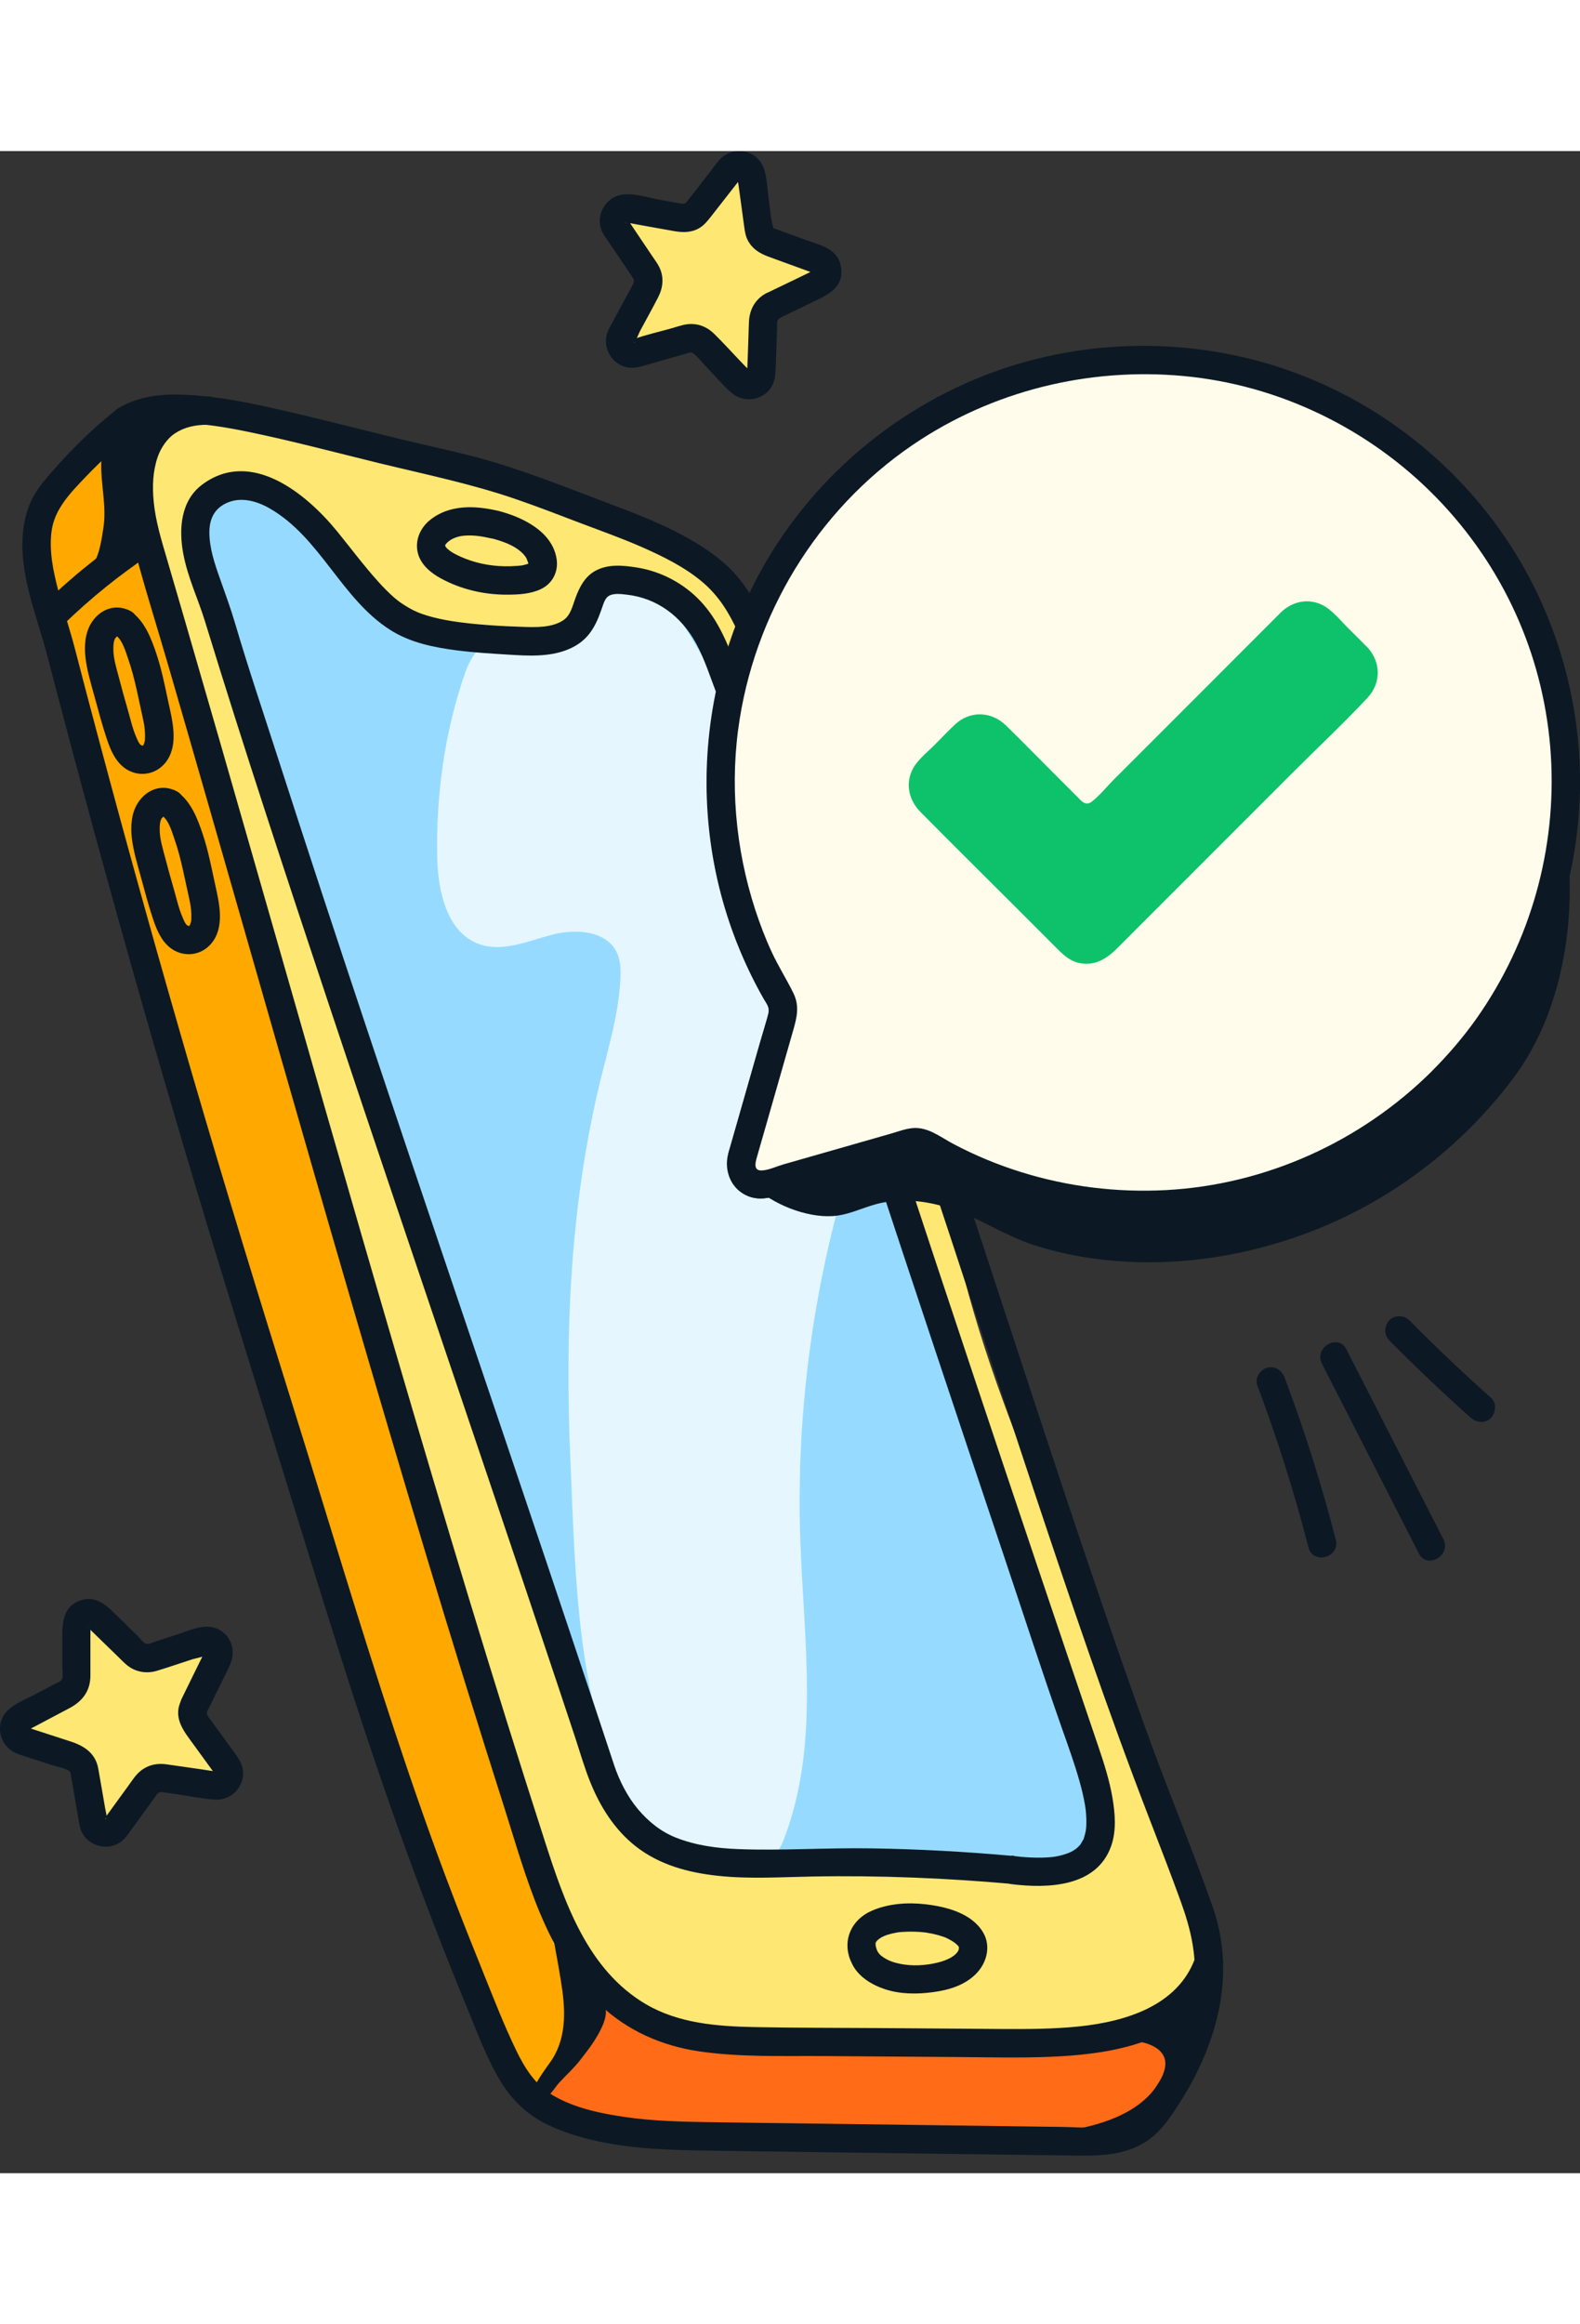
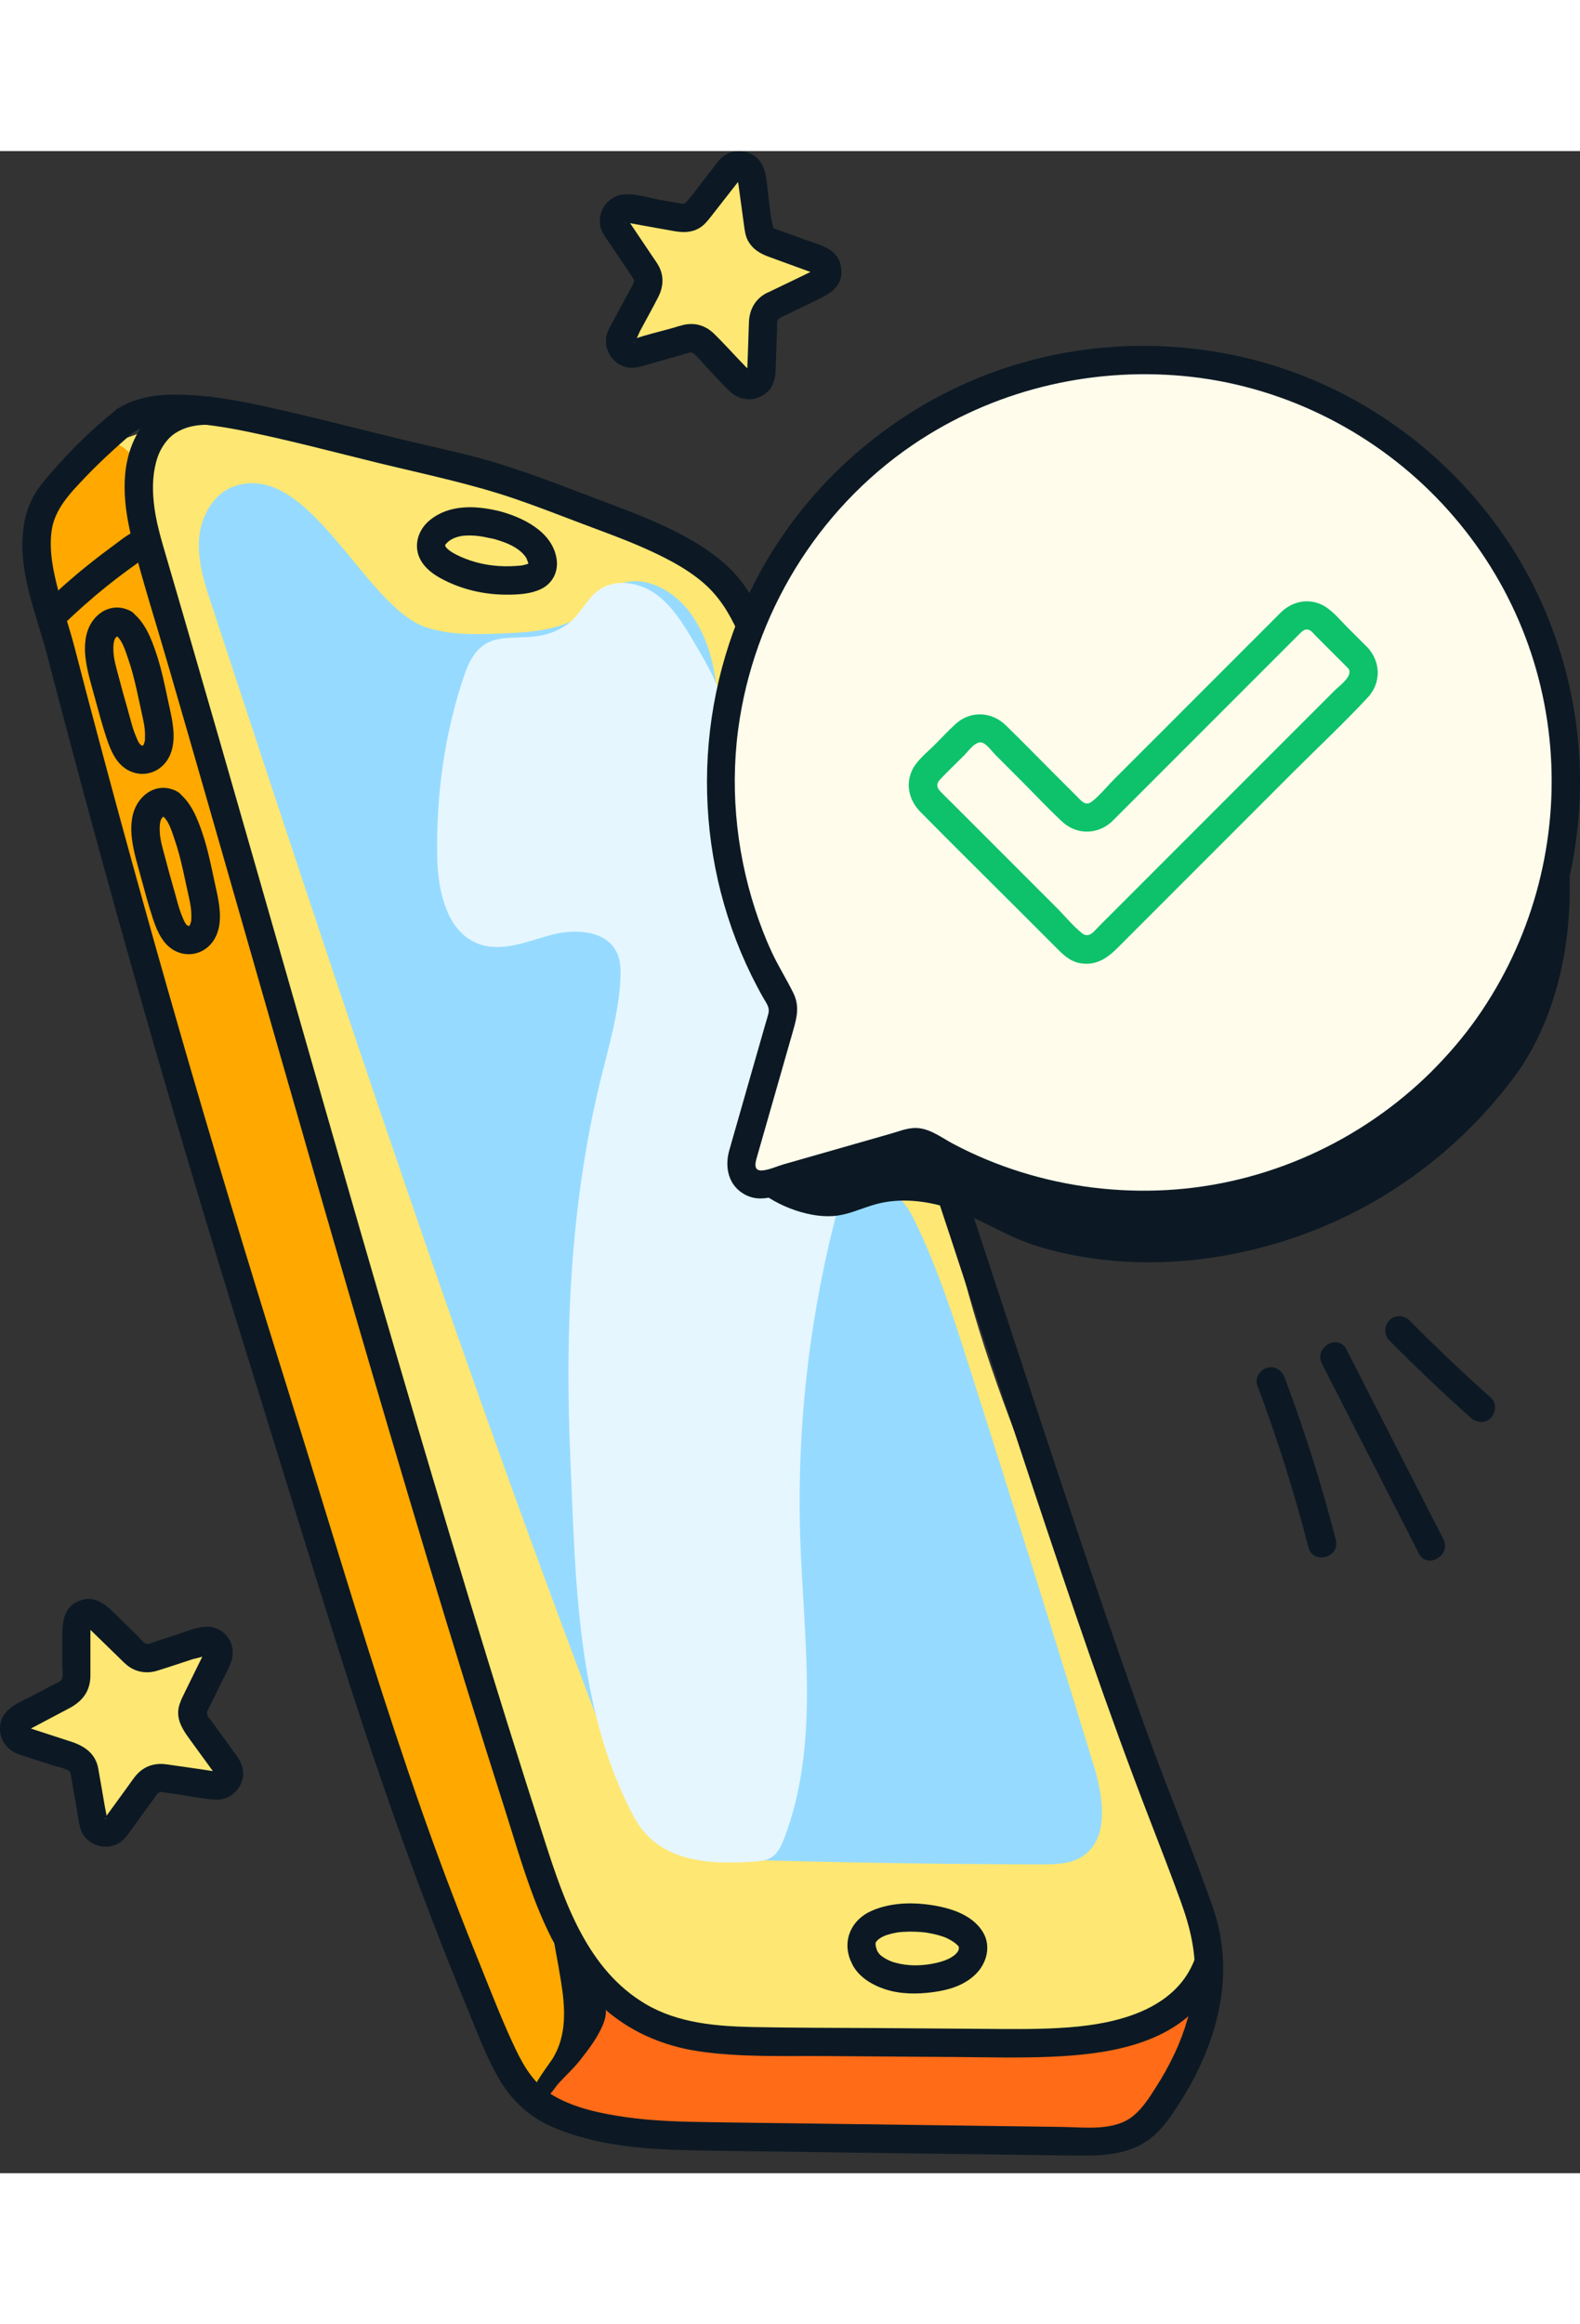
<svg xmlns="http://www.w3.org/2000/svg" width="68" height="100" viewBox="0 0 68 87" fill="none">
  <rect x="0" y="0" width="68" height="87" fill="#333333" stroke="none" />
  <g clip-path="url(#clip0_712_13901)">
    <path d="M1.745 15.024C1.438 16.145 1.66 17.334 1.89 18.474C2.881 23.39 3.97 28.289 5.23 33.144C8.444 45.508 12.769 57.553 17.089 69.575C18.125 72.454 19.16 75.336 20.193 78.215C20.821 79.959 21.492 81.773 22.848 83.036C24.494 84.572 26.872 85.026 29.124 85.097C36.238 85.319 43.11 82.384 50.221 82.115C52.548 78.853 51.523 74.342 50.123 70.588C47.173 62.666 42.951 55.167 41.122 46.913C40.887 45.85 40.58 44.629 39.595 44.167C39.229 43.994 38.814 43.96 38.406 43.94C36.655 43.865 34.889 44.102 33.219 44.632C31.988 43.425 32.801 41.398 33.114 39.706C33.432 37.989 33.134 36.226 32.833 34.504C32.372 31.85 31.91 29.195 31.449 26.541C31.234 25.3 31.024 23.981 31.497 22.816C31.693 22.335 31.998 21.901 32.142 21.4C32.594 19.832 31.331 18.294 30 17.353C27.38 15.502 24.203 14.655 21.099 13.842C18.161 13.072 15.219 12.301 12.22 11.82C10.215 11.5 8.053 11.356 6.122 12.096C4.549 12.699 2.249 13.182 1.743 15.024H1.745Z" fill="#FFE773" />
    <path d="M1.973 15.32C1.565 16.78 1.782 18.336 2.085 19.82C2.544 22.07 3.194 24.272 3.841 26.475C9.067 44.224 14.298 61.993 20.845 79.297C21.253 80.377 21.671 81.461 22.24 82.467C22.462 82.861 22.748 83.273 23.187 83.383C24.169 83.632 24.75 82.284 24.716 81.271C24.657 79.661 24.15 78.108 23.654 76.577C19.216 62.882 15.458 48.974 11.702 35.076C10.371 30.151 9.04 25.227 7.709 20.302C7.372 19.058 7.038 17.813 6.701 16.57C6.447 15.63 6.327 13.935 5.731 13.166C4.339 11.364 2.371 13.913 1.975 15.322L1.973 15.32Z" fill="#FFA800" />
    <path d="M10.094 14.418C9.178 14.728 8.636 15.727 8.567 16.692C8.497 17.656 8.804 18.606 9.107 19.524C14.685 36.453 20.265 53.391 26.69 70.017C27.037 70.913 27.411 71.846 28.133 72.479C29.166 73.382 30.659 73.475 32.029 73.514C36.292 73.639 40.559 73.705 44.825 73.712C45.414 73.712 46.036 73.705 46.539 73.399C47.756 72.659 47.497 70.85 47.082 69.49C45.331 63.763 43.548 58.046 41.728 52.341C41.062 50.248 40.388 48.151 39.438 46.17C39.211 45.694 38.952 45.21 38.525 44.903C37.987 44.519 37.286 44.485 36.63 44.465C35.711 44.436 34.793 44.409 33.875 44.38C33.179 44.358 32.341 44.248 32.055 43.613C31.889 43.247 31.977 42.82 32.09 42.431C32.703 40.341 34.024 38.204 33.306 36.148C32.952 35.137 32.153 34.353 31.621 33.425C29.32 29.41 32.397 23.722 29.75 19.927C29.02 18.88 27.579 18.093 26.475 18.738C26.053 18.985 25.76 19.398 25.391 19.717C24.355 20.619 22.866 20.709 21.496 20.758C20.429 20.794 19.332 20.826 18.319 20.482C15.674 19.578 13.329 13.319 10.094 14.418Z" fill="#96DBFF" />
    <path d="M18.816 30.392C18.85 31.862 19.236 33.623 20.623 34.119C21.619 34.475 22.697 33.999 23.717 33.725C24.738 33.452 26.081 33.518 26.543 34.473C26.711 34.822 26.721 35.227 26.701 35.616C26.628 37.098 26.196 38.536 25.842 39.977C24.54 45.306 24.308 50.83 24.548 56.29C24.772 61.421 24.806 67.021 27.27 71.651C28.311 73.607 30.45 73.734 32.487 73.593C32.731 73.576 32.983 73.549 33.19 73.419C33.476 73.243 33.625 72.919 33.745 72.606C35.29 68.581 34.594 64.1 34.445 59.792C34.274 54.913 34.841 50.009 36.113 45.296C36.277 44.693 36.326 43.838 35.727 43.655C35.539 43.596 35.334 43.636 35.141 43.672C34.624 43.775 32.177 44.624 31.866 44.143C31.791 44.026 31.793 43.877 31.801 43.738C31.889 42.08 32.255 40.402 32.919 38.878C33.151 38.346 33.696 37.809 33.713 37.23C33.732 36.561 33.048 35.997 32.672 35.525C31.544 34.114 31.344 32.197 31.19 30.397C31.085 29.171 30.98 27.935 31.112 26.712C31.18 26.087 31.307 25.462 31.29 24.834C31.249 23.481 30.538 22.253 29.845 21.088C29.4 20.34 28.936 19.571 28.23 19.063C27.524 18.555 26.506 18.377 25.791 18.873C25.241 19.256 24.977 19.947 24.438 20.343C22.65 21.652 20.894 19.92 20.005 22.485C19.134 25.002 18.76 27.738 18.818 30.395L18.816 30.392Z" fill="#E5F6FF" />
    <path d="M25.373 79.779C33.661 82.48 42.758 82.648 51.14 80.253C51.679 81.979 49.977 84.626 48.365 85.232C47.408 85.593 46.358 85.593 45.335 85.588C41.273 85.571 37.212 85.554 33.151 85.537C29.703 85.523 26.533 85.408 23.331 83.945C23.248 83.908 23.163 83.864 23.117 83.786C22.838 83.32 23.874 83.207 24.054 83.007C24.257 82.785 24.213 82.548 24.33 82.289C24.697 81.474 25.148 80.643 25.375 79.776L25.373 79.779Z" fill="#FF6B17" />
    <path d="M4.789 11.589C4.847 11.448 4.908 11.304 4.967 11.159C4.046 11.89 3.17 12.739 2.393 13.619C2.044 14.014 1.665 14.434 1.416 14.901C1.187 15.333 1.062 15.792 1.003 16.276C0.774 18.132 1.575 19.946 2.034 21.707C3.34 26.725 4.703 31.727 6.127 36.714C7.551 41.7 9.009 46.575 10.535 51.481C12.024 56.27 13.478 61.073 15.006 65.85C16.525 70.595 18.201 75.279 20.103 79.885C20.545 80.957 20.953 82.085 21.561 83.077C22.074 83.912 22.782 84.561 23.676 84.964C25.896 85.966 28.45 86.002 30.841 86.034C36.04 86.105 41.239 86.178 46.438 86.242C47.616 86.256 48.79 86.173 49.703 85.345C50.126 84.964 50.453 84.471 50.756 83.995C51.037 83.555 51.323 83.064 51.589 82.505C52.632 80.317 53.027 77.924 52.192 75.543C51.349 73.135 50.365 70.781 49.491 68.385C48.617 65.989 47.777 63.542 46.951 61.11C45.291 56.223 43.701 51.315 42.087 46.413C41.698 45.231 41.305 44.05 40.912 42.868C40.665 42.125 39.486 42.443 39.735 43.192C41.327 47.974 42.878 52.77 44.47 57.552C46.062 62.334 47.667 67.091 49.481 71.782C49.933 72.952 50.387 74.121 50.815 75.301C51.242 76.481 51.501 77.567 51.403 78.805C51.384 79.05 51.349 79.291 51.306 79.531C51.242 79.865 51.215 79.995 51.11 80.363C50.966 80.867 50.783 81.36 50.561 81.834C50.282 82.422 50.05 82.828 49.733 83.326C49.467 83.746 49.186 84.183 48.802 84.51C47.984 85.209 46.695 85.02 45.706 85.008C44.446 84.991 43.186 84.974 41.925 84.957C39.366 84.923 36.804 84.889 34.245 84.854C32.997 84.837 31.747 84.825 30.499 84.803C29.319 84.784 28.133 84.757 26.963 84.591C25.896 84.439 24.75 84.21 23.81 83.658C23.043 83.209 22.591 82.493 22.213 81.709C21.693 80.632 21.258 79.511 20.811 78.402C20.35 77.262 19.895 76.119 19.458 74.971C18.586 72.693 17.783 70.388 17.016 68.072C15.487 63.459 14.108 58.797 12.657 54.157C11.158 49.361 9.683 44.56 8.276 39.737C6.862 34.887 5.504 30.022 4.205 25.14C3.875 23.907 3.55 22.672 3.231 21.436C3.011 20.588 2.728 19.758 2.508 18.911C2.288 18.063 2.107 17.206 2.22 16.351C2.344 15.396 3.043 14.693 3.68 14.024C4.068 13.616 4.474 13.228 4.891 12.849C5.099 12.661 5.306 12.473 5.516 12.29C5.743 12.092 6.017 11.919 6.017 11.582C6.017 10.796 4.796 10.796 4.796 11.582L4.789 11.589Z" fill="#0C1924" />
    <path d="M32.83 20.103C32.466 19.302 32.027 18.555 31.389 17.937C30.715 17.285 29.895 16.786 29.062 16.364C28.18 15.917 27.255 15.56 26.332 15.211C25.357 14.842 24.385 14.464 23.406 14.107C22.427 13.751 21.47 13.426 20.476 13.165C19.482 12.903 18.383 12.669 17.337 12.418C15.325 11.931 13.318 11.399 11.293 10.962C10.19 10.723 9.061 10.527 7.931 10.483C6.939 10.444 5.948 10.54 5.088 11.067C4.419 11.477 5.032 12.535 5.703 12.122C6.375 11.709 7.071 11.68 7.821 11.7C8.766 11.726 9.704 11.878 10.629 12.068C12.534 12.459 14.417 12.962 16.305 13.424C18.288 13.907 20.288 14.315 22.222 14.982C23.155 15.304 24.078 15.661 24.998 16.012C25.873 16.344 26.757 16.657 27.614 17.033C28.52 17.431 29.458 17.893 30.22 18.532C30.938 19.136 31.387 19.876 31.77 20.721C31.907 21.021 32.342 21.094 32.605 20.94C32.913 20.76 32.962 20.406 32.825 20.105L32.83 20.103Z" fill="#0C1924" />
    <path d="M8.916 10.56C7.661 10.572 6.462 11.102 5.858 12.252C5.121 13.654 5.326 15.337 5.705 16.809C6.173 18.629 6.75 20.426 7.272 22.233C7.805 24.07 8.335 25.906 8.862 27.743C10.953 35.015 13.019 42.293 15.136 49.558C17.248 56.811 19.4 64.054 21.698 71.249C22.65 74.235 23.461 77.542 25.835 79.766C27.022 80.878 28.489 81.522 30.091 81.757C31.869 82.018 33.688 81.947 35.479 81.96C37.374 81.974 39.266 81.989 41.161 82.001C42.512 82.011 43.865 82.047 45.213 81.991C47.472 81.896 50.16 81.532 51.704 79.681C52.104 79.2 52.397 78.67 52.612 78.079C52.725 77.769 52.485 77.41 52.185 77.327C51.846 77.234 51.547 77.442 51.433 77.754C50.685 79.803 48.436 80.48 46.419 80.687C45.31 80.799 44.197 80.802 43.086 80.795C41.315 80.782 39.545 80.768 37.774 80.755C35.991 80.743 34.209 80.748 32.428 80.712C30.843 80.68 29.198 80.548 27.801 79.73C25.29 78.257 24.304 75.363 23.461 72.753C21.214 65.795 19.114 58.794 17.058 51.778C15.009 44.786 13.014 37.782 11.006 30.778C9.998 27.257 8.987 23.738 7.964 20.221C7.705 19.332 7.446 18.443 7.187 17.557C6.95 16.748 6.696 15.928 6.615 15.085C6.552 14.426 6.574 13.789 6.784 13.166C6.921 12.768 7.197 12.365 7.524 12.148C7.939 11.874 8.398 11.779 8.918 11.774C9.705 11.767 9.705 10.545 8.918 10.553L8.916 10.56Z" fill="#0C1924" />
-     <path d="M43.54 73.344C41.537 73.165 39.53 73.055 37.52 73.024C35.51 72.992 33.681 73.129 31.769 73.055C30.86 73.021 29.949 72.899 29.097 72.564C28.45 72.311 27.903 71.868 27.459 71.341C27.014 70.814 26.655 70.118 26.43 69.439C26.115 68.481 25.798 67.526 25.48 66.572C24.201 62.728 22.909 58.886 21.612 55.047C20.308 51.186 18.999 47.328 17.7 43.465C16.401 39.601 15.121 35.779 13.856 31.928C13.221 29.994 12.591 28.06 11.966 26.123C11.343 24.189 10.689 22.26 10.115 20.309C9.924 19.662 9.692 19.034 9.468 18.399C9.243 17.764 9.009 17.08 9.011 16.396C9.013 15.827 9.228 15.349 9.822 15.112C10.415 14.875 11.072 15.066 11.614 15.378C13.788 16.631 14.686 19.256 16.787 20.597C17.649 21.149 18.657 21.351 19.656 21.481C20.389 21.576 21.126 21.618 21.864 21.664C22.721 21.718 23.632 21.774 24.445 21.442C25.258 21.11 25.598 20.541 25.871 19.764C25.954 19.532 26.018 19.278 26.162 19.166C26.367 19.009 26.701 19.053 26.96 19.083C28.284 19.229 29.322 20.02 29.952 21.173C30.33 21.864 30.57 22.641 30.853 23.373V23.049C30.12 26.399 30.289 29.918 31.388 33.171C31.654 33.962 31.976 34.736 32.345 35.486C32.511 35.823 32.687 36.155 32.875 36.483C32.985 36.675 33.129 36.827 33.083 37.052C32.992 37.494 32.831 37.931 32.707 38.363C32.282 39.848 31.857 41.335 31.432 42.82C31.398 42.937 31.358 43.054 31.332 43.174C31.173 43.826 31.417 44.529 32.015 44.874C32.648 45.237 33.273 44.993 33.906 44.813C35.339 44.402 36.773 43.992 38.206 43.582L37.454 43.154C39.344 48.901 41.261 54.637 43.183 60.374C44.028 62.891 44.846 65.424 45.728 67.929C45.982 68.65 46.243 69.37 46.451 70.105C46.551 70.454 46.636 70.809 46.697 71.168C46.705 71.212 46.731 71.402 46.714 71.27C46.727 71.356 46.734 71.441 46.741 71.529C46.754 71.675 46.758 71.825 46.754 71.974C46.754 72.059 46.744 72.144 46.736 72.23C46.729 72.325 46.766 72.079 46.736 72.225C46.727 72.269 46.722 72.313 46.712 72.355C46.695 72.425 46.673 72.494 46.653 72.562C46.609 72.721 46.695 72.511 46.619 72.65C46.585 72.711 46.551 72.77 46.517 72.828C46.512 72.838 46.429 72.945 46.492 72.867C46.556 72.789 46.458 72.904 46.446 72.916C46.39 72.972 46.333 73.026 46.272 73.077C46.39 72.982 46.216 73.109 46.172 73.133C45.945 73.265 45.54 73.373 45.249 73.4C44.68 73.453 44.104 73.412 43.537 73.344C43.21 73.304 42.927 73.654 42.927 73.954C42.927 74.318 43.208 74.525 43.537 74.564C45.105 74.757 47.196 74.689 47.821 72.926C48.055 72.262 47.992 71.524 47.877 70.843C47.75 70.1 47.52 69.377 47.279 68.667C45.493 63.411 43.723 58.154 41.967 52.889C40.849 49.538 39.737 46.185 38.633 42.83C38.531 42.519 38.214 42.309 37.881 42.402C36.878 42.69 35.874 42.976 34.87 43.264L33.144 43.758C33.046 43.784 32.948 43.821 32.848 43.843C32.621 43.889 32.465 43.723 32.506 43.499C32.562 43.196 32.68 42.891 32.765 42.595C32.948 41.953 33.134 41.308 33.317 40.666C33.625 39.587 33.947 38.512 34.243 37.43C34.338 37.078 34.34 36.729 34.206 36.387C34.086 36.082 33.891 35.804 33.735 35.516C33.564 35.203 33.403 34.883 33.251 34.561C32.672 33.325 32.25 32.011 31.974 30.675C31.698 29.34 31.578 27.879 31.632 26.47C31.657 25.781 31.72 25.093 31.83 24.411C31.886 24.062 31.969 23.718 32.03 23.371C32.096 22.988 31.849 22.58 31.713 22.228C31.305 21.185 30.921 20.184 30.14 19.356C29.417 18.592 28.443 18.079 27.402 17.915C26.811 17.823 26.189 17.759 25.639 18.05C25.173 18.296 24.941 18.758 24.765 19.232C24.633 19.591 24.557 19.979 24.235 20.191C23.759 20.504 23.085 20.489 22.54 20.472C21.532 20.441 20.401 20.372 19.47 20.226C19.102 20.167 18.735 20.094 18.379 19.984C18.235 19.94 18.096 19.891 17.956 19.835C18.088 19.886 17.856 19.788 17.827 19.774C17.754 19.737 17.68 19.701 17.61 19.659C17.49 19.591 17.373 19.517 17.258 19.439C17.229 19.42 17.055 19.288 17.163 19.373C17.097 19.322 17.031 19.268 16.967 19.212C16.718 18.995 16.486 18.758 16.266 18.511C15.646 17.823 15.092 17.078 14.508 16.36C13.177 14.728 10.799 12.784 8.701 14.35C7.775 15.041 7.69 16.26 7.885 17.31C8.081 18.36 8.52 19.249 8.82 20.226C10.52 25.769 12.344 31.279 14.176 36.783C16.034 42.373 17.925 47.951 19.81 53.531C20.753 56.32 21.695 59.109 22.633 61.9C23.107 63.314 23.581 64.728 24.052 66.142C24.281 66.83 24.511 67.519 24.738 68.205C24.965 68.892 25.146 69.536 25.405 70.176C25.827 71.226 26.448 72.215 27.346 72.924C28.367 73.729 29.61 74.066 30.887 74.203C32.238 74.35 33.608 74.259 34.961 74.235C36.411 74.208 37.862 74.225 39.312 74.281C40.763 74.337 42.133 74.428 43.54 74.552C43.869 74.582 44.15 74.252 44.15 73.942C44.15 73.588 43.869 73.361 43.54 73.331V73.344Z" fill="#0C1924" />
    <path d="M6.096 16.27C5.658 16.35 5.295 16.668 4.948 16.922C4.567 17.2 4.188 17.488 3.82 17.784C3.131 18.333 2.474 18.914 1.841 19.527C1.605 19.757 1.612 20.16 1.841 20.392C2.071 20.624 2.467 20.621 2.706 20.392C3.304 19.813 3.927 19.259 4.577 18.736C4.894 18.48 5.146 18.289 5.48 18.043C5.646 17.92 5.812 17.801 5.978 17.681C6.056 17.625 6.137 17.569 6.22 17.52C6.235 17.513 6.367 17.451 6.315 17.469C6.271 17.486 6.423 17.449 6.423 17.449C6.748 17.39 6.931 16.995 6.85 16.697C6.757 16.355 6.425 16.211 6.098 16.27H6.096Z" fill="#0C1924" />
    <path d="M5.602 19.781C4.977 19.459 4.315 19.703 3.941 20.284C3.656 20.729 3.619 21.305 3.682 21.818C3.753 22.399 3.931 22.965 4.085 23.532C4.239 24.099 4.403 24.714 4.596 25.29C4.776 25.835 5.038 26.421 5.587 26.675C6.171 26.946 6.833 26.748 7.189 26.218C7.687 25.481 7.411 24.467 7.238 23.671C7.092 22.992 6.957 22.306 6.737 21.647C6.518 20.987 6.225 20.201 5.602 19.784C5.328 19.6 4.925 19.73 4.767 20.003C4.591 20.304 4.71 20.655 4.986 20.838C5.262 21.022 5.404 21.525 5.509 21.825C5.665 22.267 5.78 22.724 5.883 23.18C5.968 23.564 6.051 23.95 6.134 24.336C6.2 24.638 6.234 24.804 6.242 25.09C6.242 25.159 6.242 25.227 6.239 25.295C6.232 25.417 6.242 25.337 6.22 25.422C6.212 25.447 6.166 25.591 6.198 25.505C6.195 25.515 6.142 25.581 6.183 25.542C6.229 25.5 6.115 25.579 6.173 25.561C6.232 25.544 6.124 25.581 6.142 25.586C6.112 25.579 6.083 25.566 6.056 25.547C5.971 25.488 5.892 25.276 5.853 25.185C5.692 24.809 5.604 24.397 5.49 24.003C5.355 23.544 5.231 23.083 5.109 22.619C5.001 22.211 4.877 21.825 4.879 21.415C4.879 21.259 4.884 21.097 4.96 20.956C4.96 20.956 5.072 20.848 5.072 20.831C5.072 20.846 5.17 20.756 5.06 20.831C5.045 20.841 5.008 20.846 4.989 20.836C5.687 21.195 6.305 20.14 5.604 19.781H5.602Z" fill="#0C1924" />
    <path d="M7.596 27.539C6.97 27.216 6.309 27.461 5.935 28.042C5.649 28.486 5.613 29.063 5.676 29.576C5.747 30.157 5.925 30.723 6.079 31.29C6.233 31.857 6.396 32.472 6.589 33.048C6.77 33.593 7.031 34.179 7.581 34.433C8.165 34.704 8.826 34.506 9.183 33.976C9.681 33.239 9.405 32.225 9.232 31.429C9.085 30.75 8.951 30.064 8.731 29.405C8.511 28.745 8.218 27.959 7.596 27.541C7.322 27.358 6.919 27.488 6.76 27.761C6.584 28.061 6.704 28.413 6.98 28.596C7.256 28.779 7.398 29.282 7.503 29.583C7.659 30.025 7.774 30.482 7.876 30.938C7.962 31.322 8.045 31.707 8.128 32.093C8.194 32.396 8.228 32.562 8.235 32.848C8.235 32.916 8.235 32.985 8.233 33.053C8.226 33.175 8.235 33.095 8.213 33.18C8.206 33.205 8.16 33.349 8.191 33.263C8.189 33.273 8.135 33.339 8.177 33.3C8.223 33.258 8.108 33.336 8.167 33.319C8.226 33.302 8.118 33.339 8.135 33.344C8.106 33.336 8.077 33.324 8.05 33.305C7.964 33.246 7.886 33.034 7.847 32.943C7.686 32.567 7.598 32.154 7.483 31.761C7.349 31.302 7.224 30.841 7.102 30.377C6.995 29.969 6.87 29.583 6.873 29.173C6.873 29.016 6.878 28.855 6.953 28.713C6.953 28.713 7.066 28.606 7.066 28.589C7.066 28.604 7.163 28.513 7.053 28.589C7.039 28.599 7.002 28.604 6.983 28.594C7.681 28.953 8.299 27.898 7.598 27.539H7.596Z" fill="#0C1924" />
    <path d="M37.769 77.478C37.742 77.409 37.722 77.339 37.7 77.268C37.693 77.241 37.691 77.214 37.683 77.187C37.725 77.331 37.688 77.27 37.688 77.217C37.688 77.197 37.671 77.073 37.693 77.055C37.742 77.019 37.647 77.214 37.688 77.119C37.691 77.114 37.708 77.024 37.717 77.024C37.752 77.024 37.629 77.168 37.703 77.065C37.717 77.046 37.734 77.019 37.744 76.994C37.783 76.914 37.72 77.029 37.708 77.038C37.727 77.019 37.744 76.994 37.764 76.977C37.818 76.928 37.922 76.877 37.783 76.948C37.842 76.919 37.896 76.872 37.954 76.841C37.998 76.816 38.167 76.755 38.001 76.811C38.059 76.792 38.115 76.767 38.174 76.748C38.313 76.704 38.455 76.67 38.596 76.645C38.633 76.638 38.672 76.633 38.709 76.628C38.689 76.63 38.57 76.643 38.684 76.633C38.755 76.626 38.824 76.618 38.894 76.616C39.053 76.606 39.214 76.604 39.376 76.609C39.537 76.613 39.681 76.626 39.832 76.643C39.864 76.645 39.952 76.662 39.81 76.64C39.842 76.645 39.871 76.65 39.903 76.655C39.986 76.67 40.069 76.684 40.152 76.701C40.289 76.731 40.423 76.767 40.555 76.811C40.606 76.828 40.658 76.85 40.711 76.867C40.838 76.909 40.618 76.819 40.694 76.86C40.733 76.882 40.775 76.897 40.814 76.919C40.992 77.011 41.134 77.099 41.261 77.248C41.231 77.214 41.266 77.256 41.28 77.295C41.239 77.187 41.3 77.385 41.278 77.302C41.258 77.226 41.261 77.427 41.283 77.297C41.28 77.319 41.222 77.471 41.263 77.385C41.2 77.519 41.107 77.612 40.958 77.703C40.76 77.822 40.555 77.891 40.318 77.947C39.815 78.066 39.246 78.098 38.736 77.991C38.462 77.935 38.262 77.866 38.04 77.725C37.881 77.624 37.798 77.541 37.708 77.336C37.573 77.036 37.134 76.965 36.872 77.117C36.562 77.297 36.518 77.649 36.653 77.952C36.909 78.53 37.512 78.894 38.091 79.085C38.753 79.302 39.48 79.302 40.162 79.209C40.843 79.117 41.495 78.919 41.981 78.447C42.467 77.976 42.67 77.229 42.301 76.623C41.8 75.803 40.719 75.532 39.83 75.429C39.051 75.339 38.215 75.397 37.493 75.72C36.667 76.088 36.252 76.943 36.589 77.808C36.709 78.115 36.999 78.328 37.341 78.235C37.634 78.154 37.888 77.793 37.769 77.483V77.478Z" fill="#0C1924" />
-     <path d="M47.987 80.843C47.872 80.872 47.796 80.911 47.811 80.962C47.911 81.338 48.419 81.297 48.722 81.309C49.205 81.331 49.921 81.517 50.111 82.025C50.297 82.52 49.85 83.209 49.535 83.563C48.741 84.454 47.469 84.879 46.328 85.099C45.737 85.214 45.672 85.536 46.475 85.539C47.144 85.541 47.97 85.737 48.585 85.407C49.467 84.938 49.977 84.169 50.465 83.314C50.727 82.857 50.817 82.362 51.091 81.917C51.469 81.302 52.084 80.332 51.772 79.566C51.196 79.499 50.304 79.815 49.809 80.105C49.442 80.32 49.293 80.628 48.861 80.728C48.797 80.743 48.27 80.764 47.987 80.84V80.843Z" fill="#0C1924" />
    <path d="M25.915 79.275C26.084 79.803 26.169 80.096 25.932 80.65C25.703 81.187 25.336 81.664 24.977 82.123C24.679 82.504 24.362 82.782 24.047 83.126C23.839 83.356 23.37 84.172 22.968 83.92C22.55 83.661 23.585 82.386 23.773 82.086C24.411 81.073 24.328 79.869 24.14 78.723C23.993 77.832 23.839 76.926 23.605 76.059C23.488 75.622 23.395 75.158 23.424 74.706C23.554 74.75 23.622 74.875 23.695 74.987C23.935 75.351 24.108 75.773 24.335 76.149C24.66 76.692 24.926 77.265 25.209 77.827C25.454 78.311 25.747 78.757 25.913 79.275H25.915Z" fill="#0C1924" />
-     <path d="M6.804 11.376C5.854 11.082 4.64 11.871 4.43 12.802C4.191 13.876 4.623 15.073 4.455 16.177C4.389 16.611 4.313 17.156 4.128 17.556C3.986 17.859 3.673 18.069 3.664 18.404C4.301 18.516 4.899 17.774 5.373 17.451C5.957 17.056 5.927 16.992 5.83 16.223C5.732 15.454 5.693 14.729 5.886 13.93C6.02 13.38 6.511 11.229 6.802 11.376H6.804Z" fill="#0C1924" />
    <path d="M21.107 16.648C21.657 16.787 22.316 17.014 22.631 17.474C22.685 17.552 22.731 17.742 22.758 17.774C22.743 17.757 22.785 17.72 22.79 17.71C22.785 17.715 22.716 17.771 22.763 17.74C22.821 17.698 22.677 17.776 22.743 17.752C22.768 17.742 22.643 17.784 22.611 17.793C22.58 17.803 22.443 17.83 22.477 17.825C22.392 17.84 22.125 17.857 21.971 17.862C21.305 17.881 20.65 17.779 20.028 17.537C19.779 17.439 19.463 17.293 19.295 17.144C19.212 17.071 19.166 17.036 19.151 16.929C19.161 17.005 19.151 16.961 19.178 16.917C19.156 16.951 19.224 16.87 19.229 16.863C19.415 16.663 19.732 16.567 19.967 16.548C20.352 16.514 20.736 16.57 21.11 16.658C21.429 16.734 21.771 16.558 21.862 16.23C21.947 15.92 21.757 15.556 21.434 15.478C20.445 15.246 19.339 15.2 18.506 15.874C18.074 16.223 17.84 16.773 17.991 17.322C18.125 17.806 18.545 18.152 18.968 18.382C19.845 18.861 20.853 19.093 21.849 19.085C22.331 19.083 22.848 19.054 23.288 18.841C23.788 18.599 24.042 18.084 23.954 17.54C23.767 16.355 22.47 15.74 21.434 15.476C20.672 15.283 20.348 16.46 21.11 16.653L21.107 16.648Z" fill="#0C1924" />
    <path d="M62.06 40.014C56.173 45.899 47.249 46.91 40.326 43.032C40.172 42.947 40.018 42.856 39.867 42.766C39.657 42.639 39.403 42.602 39.166 42.671L38.045 42.993L33.012 44.434C32.345 44.624 31.73 44.007 31.92 43.34L33.676 37.206C33.749 36.956 33.71 36.69 33.576 36.468C32.78 35.135 32.169 33.723 31.747 32.268C31.315 30.797 31.075 29.286 31.024 27.767C30.973 26.241 31.112 24.709 31.444 23.212C31.652 22.262 31.94 21.325 32.304 20.411C33.237 18.064 34.677 15.874 36.629 14.008C43.611 7.327 54.754 7.314 61.745 13.984C69.162 21.056 69.27 32.805 62.06 40.014Z" fill="#FFFCEB" />
    <path d="M61.631 39.581C58.581 42.614 54.483 44.473 50.18 44.703C48.07 44.815 45.958 44.556 43.941 43.926C42.937 43.613 41.965 43.21 41.035 42.719C40.478 42.426 39.936 41.972 39.271 42.036C38.961 42.065 38.656 42.182 38.361 42.268C37.472 42.524 36.58 42.778 35.691 43.032L33.718 43.596C33.432 43.679 33.061 43.853 32.771 43.858C32.377 43.865 32.531 43.44 32.612 43.159L33.064 41.581C33.423 40.326 33.782 39.071 34.141 37.816C34.294 37.281 34.416 36.79 34.153 36.243C33.86 35.64 33.496 35.073 33.213 34.46C32.929 33.847 32.705 33.254 32.502 32.634C31.645 29.996 31.396 27.156 31.838 24.414C32.624 19.524 35.459 15.102 39.628 12.411C43.076 10.184 47.235 9.251 51.309 9.717C55.409 10.188 59.26 12.162 62.071 15.173C64.882 18.184 66.491 21.979 66.745 25.991C66.999 30.003 65.878 33.999 63.57 37.286C62.994 38.106 62.339 38.868 61.631 39.579C61.077 40.136 61.939 41 62.496 40.444C65.556 37.369 67.465 33.327 67.907 29.015C68.337 24.826 67.302 20.509 65.013 16.975C62.593 13.234 58.874 10.428 54.598 9.158C50.486 7.937 45.958 8.154 41.997 9.803C37.53 11.661 33.86 15.224 31.953 19.681C29.65 25.061 29.957 31.332 32.851 36.431C32.988 36.673 33.137 36.839 33.069 37.112C33.029 37.274 32.978 37.432 32.932 37.591C32.761 38.187 32.59 38.785 32.419 39.381C32.075 40.583 31.73 41.784 31.388 42.986C31.176 43.726 31.349 44.527 32.084 44.908C32.639 45.193 33.161 45.025 33.708 44.868C35.005 44.497 36.304 44.126 37.601 43.755C37.889 43.672 38.177 43.589 38.465 43.506C38.754 43.423 39.035 43.303 39.32 43.259C39.535 43.227 39.696 43.371 39.882 43.479C40.136 43.626 40.395 43.765 40.658 43.897C42.69 44.93 44.886 45.577 47.147 45.831C51.592 46.334 56.195 45.179 59.87 42.627C60.806 41.977 61.685 41.245 62.493 40.441C63.05 39.887 62.188 39.022 61.629 39.577L61.631 39.581Z" fill="#0C1924" />
-     <path d="M58.439 21.798C58.791 22.15 58.791 22.721 58.439 23.073L49.62 31.892L47.423 34.089C47.071 34.441 46.499 34.441 46.148 34.089L39.984 27.926C39.632 27.574 39.632 27.003 39.984 26.651L41.542 25.093C41.894 24.741 42.465 24.741 42.817 25.093L46.145 28.421C46.497 28.773 47.069 28.773 47.42 28.421L55.599 20.24C55.95 19.889 56.522 19.889 56.873 20.24L58.431 21.798H58.439Z" fill="#0DC26B" />
    <path d="M58.007 22.23C58.297 22.55 57.65 22.999 57.45 23.2C56.84 23.81 56.229 24.421 55.618 25.031C54.038 26.611 52.458 28.191 50.878 29.771C50.068 30.582 49.259 31.39 48.449 32.201C48.065 32.585 47.679 32.97 47.296 33.354C47.1 33.549 46.873 33.889 46.58 33.659C46.18 33.346 45.836 32.914 45.477 32.555C43.984 31.063 42.495 29.573 41.003 28.081C40.827 27.905 40.644 27.732 40.47 27.549C40.297 27.366 40.294 27.209 40.465 27.029C40.802 26.675 41.159 26.335 41.503 25.991C41.679 25.815 42.009 25.327 42.304 25.463C42.507 25.559 42.69 25.825 42.842 25.979C43.215 26.352 43.589 26.726 43.962 27.1C44.544 27.681 45.108 28.287 45.709 28.846C46.329 29.427 47.235 29.422 47.855 28.846C47.958 28.75 48.055 28.645 48.153 28.548C48.707 27.993 49.264 27.437 49.819 26.882C51.389 25.312 52.957 23.744 54.527 22.174C54.988 21.712 55.448 21.253 55.909 20.792C56.034 20.667 56.163 20.518 56.358 20.611C56.464 20.66 56.554 20.782 56.632 20.863L57.179 21.41C57.453 21.683 57.726 21.957 58.002 22.233C58.559 22.789 59.421 21.925 58.867 21.368C58.571 21.073 58.276 20.777 57.98 20.482C57.638 20.14 57.284 19.686 56.83 19.492C56.224 19.234 55.579 19.405 55.12 19.854C54.967 20.005 54.815 20.159 54.664 20.311C53.169 21.805 51.675 23.3 50.18 24.797C49.438 25.539 48.695 26.282 47.95 27.026C47.638 27.339 47.337 27.72 46.986 27.991C46.719 28.196 46.539 27.959 46.358 27.776C46.011 27.429 45.662 27.08 45.315 26.733C44.639 26.057 43.972 25.371 43.286 24.704C42.666 24.101 41.747 24.069 41.108 24.665C40.802 24.948 40.517 25.256 40.221 25.551C39.899 25.874 39.462 26.211 39.261 26.628C38.959 27.258 39.132 27.942 39.608 28.426C40.964 29.803 42.341 31.158 43.706 32.523C44.314 33.132 44.922 33.74 45.53 34.348C45.794 34.611 46.072 34.858 46.456 34.934C47.132 35.068 47.63 34.748 48.082 34.297C49.022 33.356 49.96 32.419 50.9 31.478C52.463 29.915 54.026 28.352 55.587 26.79C56.673 25.703 57.804 24.645 58.854 23.522C59.44 22.897 59.44 22.003 58.867 21.37C58.337 20.787 57.474 21.654 58.002 22.235L58.007 22.23Z" fill="#0DC26B" />
    <path d="M36.851 45.589C37.149 45.489 37.444 45.377 37.747 45.296C38.746 45.037 39.813 45.154 40.797 45.46C42.101 45.86 43.22 46.661 44.509 47.072C45.799 47.482 47.069 47.699 48.38 47.777C51.02 47.936 53.691 47.496 56.168 46.583C56.51 46.456 56.849 46.322 57.184 46.175C60.346 44.805 63.133 42.583 65.184 39.814C67.335 36.905 67.929 32.678 67.353 29.166C67.345 29.129 67.34 29.09 67.333 29.054C67.174 30.077 66.888 31.068 66.696 32.082C66.554 32.829 66.251 33.442 65.968 34.148C65.68 34.868 65.352 35.572 64.991 36.26C64.322 37.533 63.553 39.003 62.439 39.921C60.024 41.919 57.628 43.697 54.619 44.712C50.741 46.021 46.324 45.97 42.68 44.104C41.899 43.704 41.146 43.228 40.297 42.986C39.447 42.744 38.902 42.771 38.028 42.947C37.1 43.132 36.184 43.369 35.281 43.65C34.377 43.931 33.364 44.18 32.592 44.666C33.439 45.401 34.924 45.96 36.05 45.799C36.323 45.76 36.587 45.679 36.848 45.592L36.851 45.589Z" fill="#0C1924" />
    <path d="M8.359 66.886L9.363 64.847C9.57 64.424 9.167 63.961 8.72 64.107L6.559 64.81C6.303 64.893 6.02 64.827 5.824 64.639L4.193 63.054C3.856 62.727 3.289 62.967 3.289 63.435V65.709C3.289 65.98 3.14 66.229 2.901 66.354L0.891 67.414C0.476 67.633 0.527 68.244 0.974 68.39L3.135 69.094C3.392 69.177 3.582 69.397 3.629 69.663L4.017 71.902C4.098 72.366 4.696 72.505 4.972 72.124L6.308 70.285C6.466 70.066 6.735 69.953 7.001 69.992L9.25 70.315C9.717 70.381 10.034 69.856 9.756 69.475L8.42 67.636C8.261 67.416 8.237 67.128 8.357 66.884L8.359 66.886Z" fill="#FFE773" />
    <path d="M8.887 67.194C9.119 66.721 9.354 66.247 9.586 65.775C9.683 65.575 9.788 65.375 9.881 65.172C10.116 64.667 10.052 64.1 9.605 63.731C9.007 63.238 8.284 63.607 7.652 63.812L6.714 64.117C6.601 64.154 6.387 64.266 6.274 64.217C6.14 64.159 6.001 63.956 5.898 63.856L5.185 63.163C4.692 62.684 4.186 62.071 3.412 62.374C2.638 62.676 2.682 63.46 2.682 64.151V65.153C2.682 65.319 2.721 65.543 2.682 65.707C2.65 65.839 2.457 65.898 2.338 65.961L1.48 66.413C0.955 66.689 0.203 66.94 0.037 67.58C-0.112 68.159 0.193 68.738 0.745 68.953C0.916 69.019 1.092 69.07 1.265 69.126L2.235 69.441C2.457 69.514 2.738 69.558 2.943 69.671C3.043 69.727 3.041 69.82 3.06 69.934C3.112 70.21 3.156 70.489 3.205 70.765L3.375 71.759C3.415 71.986 3.441 72.201 3.563 72.406C3.866 72.911 4.55 73.099 5.07 72.826C5.327 72.689 5.481 72.46 5.644 72.232C6.01 71.729 6.377 71.226 6.741 70.721C6.77 70.679 6.797 70.63 6.831 70.596C6.736 70.694 6.865 70.616 6.904 70.596C6.912 70.591 6.794 70.579 6.87 70.589C7.117 70.623 7.361 70.66 7.605 70.694C8.147 70.772 8.702 70.892 9.249 70.928C9.869 70.97 10.409 70.496 10.46 69.881C10.487 69.556 10.362 69.282 10.179 69.031C9.818 68.533 9.454 68.032 9.092 67.534C8.965 67.36 8.851 67.272 8.943 67.053C9.07 66.747 8.807 66.381 8.516 66.3C8.164 66.203 7.893 66.42 7.764 66.728C7.464 67.448 7.92 67.993 8.313 68.533C8.616 68.95 8.919 69.365 9.222 69.783C9.329 69.93 9.193 69.79 9.258 69.751C9.307 69.722 9.459 69.734 9.359 69.724C9.129 69.7 8.897 69.658 8.67 69.624C8.169 69.553 7.669 69.478 7.168 69.409C6.597 69.329 6.12 69.519 5.774 69.983C5.673 70.118 5.578 70.252 5.481 70.389C5.148 70.848 4.814 71.304 4.482 71.763C4.406 71.866 4.482 71.778 4.533 71.737C4.565 71.712 4.626 71.793 4.509 71.737C4.526 71.744 4.545 71.729 4.562 71.744C4.631 71.795 4.604 71.837 4.601 71.744C4.594 71.59 4.548 71.427 4.521 71.275C4.423 70.713 4.33 70.149 4.228 69.588C4.108 68.928 3.627 68.616 3.038 68.425L1.349 67.876C1.309 67.864 1.19 67.8 1.148 67.81C1.165 67.805 1.182 67.861 1.204 67.92C1.226 67.978 1.204 67.864 1.214 67.878C1.214 67.878 1.207 67.927 1.197 67.929C1.178 67.937 1.192 67.942 1.207 67.934C1.28 67.898 1.353 67.856 1.427 67.817L2.98 66.996C3.551 66.696 3.891 66.254 3.891 65.583V63.837C3.891 63.736 3.896 63.634 3.891 63.531C3.891 63.504 3.871 63.392 3.881 63.468C3.888 63.534 3.771 63.497 3.871 63.495C3.883 63.495 3.737 63.524 3.756 63.49C3.756 63.49 3.822 63.553 3.842 63.573L5.075 64.772C5.197 64.891 5.317 65.016 5.449 65.128C5.815 65.436 6.294 65.522 6.75 65.385C7.268 65.228 7.781 65.05 8.294 64.884C8.365 64.862 8.831 64.769 8.858 64.701C8.865 64.681 8.824 64.659 8.794 64.618C8.775 64.586 8.843 64.501 8.78 64.63C8.523 65.145 8.272 65.663 8.018 66.178C7.952 66.313 7.886 66.447 7.82 66.584C7.674 66.879 7.739 67.243 8.04 67.419C8.308 67.575 8.729 67.497 8.875 67.199L8.887 67.194Z" fill="#0C1924" />
    <path d="M33.258 6.649L35.305 5.66C35.727 5.455 35.698 4.842 35.256 4.681L33.119 3.902C32.865 3.809 32.682 3.582 32.645 3.315L32.338 1.064C32.274 0.597 31.681 0.439 31.39 0.807L29.991 2.598C29.825 2.81 29.554 2.915 29.285 2.866L27.048 2.463C26.584 2.38 26.25 2.893 26.513 3.284L27.783 5.169C27.935 5.394 27.949 5.684 27.822 5.921L26.748 7.924C26.526 8.339 26.912 8.815 27.363 8.686L29.549 8.06C29.81 7.985 30.089 8.06 30.277 8.258L31.849 9.899C32.174 10.239 32.748 10.019 32.765 9.55L32.846 7.279C32.855 7.008 33.014 6.766 33.258 6.646V6.649Z" fill="#FFE773" />
    <path d="M33.569 7.177C34.042 6.948 34.519 6.718 34.992 6.489C35.613 6.188 36.306 5.888 36.204 5.043C36.101 4.198 35.329 4.061 34.69 3.827L33.73 3.478L33.4 3.358C33.371 3.348 33.342 3.338 33.312 3.326C33.305 3.324 33.298 3.321 33.29 3.319C33.447 3.385 33.29 3.334 33.285 3.307C33.163 2.884 33.129 2.366 33.066 1.91C32.983 1.309 33.012 0.54 32.428 0.178C31.957 -0.115 31.332 -0.039 30.96 0.379C30.838 0.515 30.733 0.669 30.619 0.816C30.269 1.26 29.935 1.724 29.571 2.156C29.549 2.183 29.527 2.22 29.5 2.239C29.461 2.266 29.327 2.276 29.412 2.279C29.498 2.281 29.31 2.259 29.278 2.254L28.391 2.095C27.849 1.998 27.065 1.724 26.531 1.939C25.996 2.154 25.693 2.765 25.859 3.321C25.925 3.541 26.072 3.727 26.198 3.915C26.538 4.418 26.885 4.918 27.217 5.426C27.29 5.539 27.31 5.58 27.256 5.7C27.143 5.944 27 6.176 26.872 6.413L26.389 7.314C26.286 7.505 26.154 7.71 26.106 7.92C25.964 8.533 26.357 9.165 26.97 9.302C27.261 9.368 27.529 9.285 27.803 9.207L29.588 8.696C29.71 8.662 29.762 8.638 29.866 8.726C30.052 8.88 30.213 9.087 30.382 9.263C30.741 9.637 31.08 10.049 31.471 10.391C31.923 10.789 32.606 10.772 33.039 10.352C33.3 10.101 33.368 9.764 33.381 9.419L33.447 7.578C33.452 7.414 33.41 7.27 33.566 7.185C34.252 6.801 33.637 5.744 32.951 6.13C32.502 6.381 32.267 6.809 32.235 7.314C32.223 7.527 32.221 7.739 32.213 7.952L32.179 8.926L32.164 9.312C32.164 9.353 32.133 9.507 32.157 9.541C32.152 9.534 32.196 9.5 32.233 9.461C32.235 9.458 32.12 9.527 32.208 9.463C32.213 9.458 32.27 9.463 32.27 9.47C32.27 9.475 32.27 9.48 32.265 9.458C32.262 9.422 32.147 9.336 32.125 9.312L31.825 8.999C31.461 8.618 31.105 8.223 30.729 7.856C30.352 7.49 29.886 7.363 29.388 7.485C29.234 7.522 29.083 7.573 28.931 7.617C28.387 7.773 27.818 7.895 27.285 8.088C27.266 8.096 27.209 8.113 27.209 8.113C27.239 8.074 27.39 8.223 27.28 8.24C27.344 8.23 27.507 7.817 27.537 7.759C27.8 7.268 28.072 6.782 28.326 6.288C28.54 5.871 28.584 5.422 28.374 4.992C28.296 4.833 28.186 4.689 28.086 4.54L27.112 3.092C27.087 3.058 27.065 3.021 27.041 2.987C26.929 3.082 27.08 3.04 27.041 2.987C27.017 3.009 27.036 3.058 26.985 3.07C26.877 3.094 26.877 3.058 26.985 3.077C27.1 3.099 27.217 3.119 27.332 3.141C27.898 3.243 28.462 3.348 29.029 3.446C29.4 3.509 29.766 3.512 30.103 3.309C30.318 3.177 30.453 3.001 30.604 2.811C30.968 2.344 31.332 1.88 31.696 1.414C31.735 1.363 31.781 1.314 31.818 1.26C31.828 1.246 31.879 1.202 31.874 1.194C31.896 1.243 31.634 1.187 31.82 1.228C31.725 1.206 31.744 1.128 31.754 1.253C31.759 1.321 31.774 1.392 31.784 1.46L32.025 3.221C32.057 3.461 32.086 3.68 32.213 3.895C32.409 4.227 32.704 4.403 33.053 4.535C33.593 4.735 34.133 4.928 34.675 5.126L34.98 5.238C35.049 5.263 35.161 5.334 35.014 5.238C34.946 5.194 35.034 5.158 35.005 5.214C35.005 5.219 35.029 5.087 35.046 5.114C35.051 5.121 34.966 5.16 34.914 5.185C34.399 5.439 33.879 5.685 33.361 5.934C33.227 6 33.09 6.066 32.956 6.13C32.658 6.274 32.58 6.696 32.736 6.965C32.914 7.268 33.273 7.329 33.571 7.185L33.569 7.177Z" fill="#0C1924" />
    <path d="M64.168 53.638C62.964 52.564 61.792 51.453 60.656 50.305C60.432 50.078 60.014 50.063 59.792 50.305C59.57 50.547 59.553 50.925 59.792 51.169C60.927 52.317 62.1 53.428 63.303 54.503C63.543 54.715 63.936 54.754 64.168 54.503C64.38 54.271 64.422 53.865 64.168 53.638Z" fill="#0C1924" />
    <path d="M62.119 59.719C60.73 56.999 59.338 54.279 57.948 51.556C57.592 50.855 56.537 51.473 56.893 52.171C58.283 54.892 59.675 57.612 61.064 60.335C61.421 61.036 62.476 60.418 62.119 59.719Z" fill="#0C1924" />
    <path d="M57.492 59.749C56.883 57.385 56.148 55.055 55.289 52.772C55.174 52.464 54.876 52.251 54.537 52.344C54.241 52.425 53.995 52.784 54.109 53.096C54.969 55.382 55.704 57.709 56.312 60.073C56.507 60.833 57.687 60.511 57.489 59.749H57.492Z" fill="#0C1924" />
  </g>
  <defs>
    <clipPath id="clip0_712_13901">
      <rect width="68" height="86.245" fill="white" />
    </clipPath>
  </defs>
</svg>